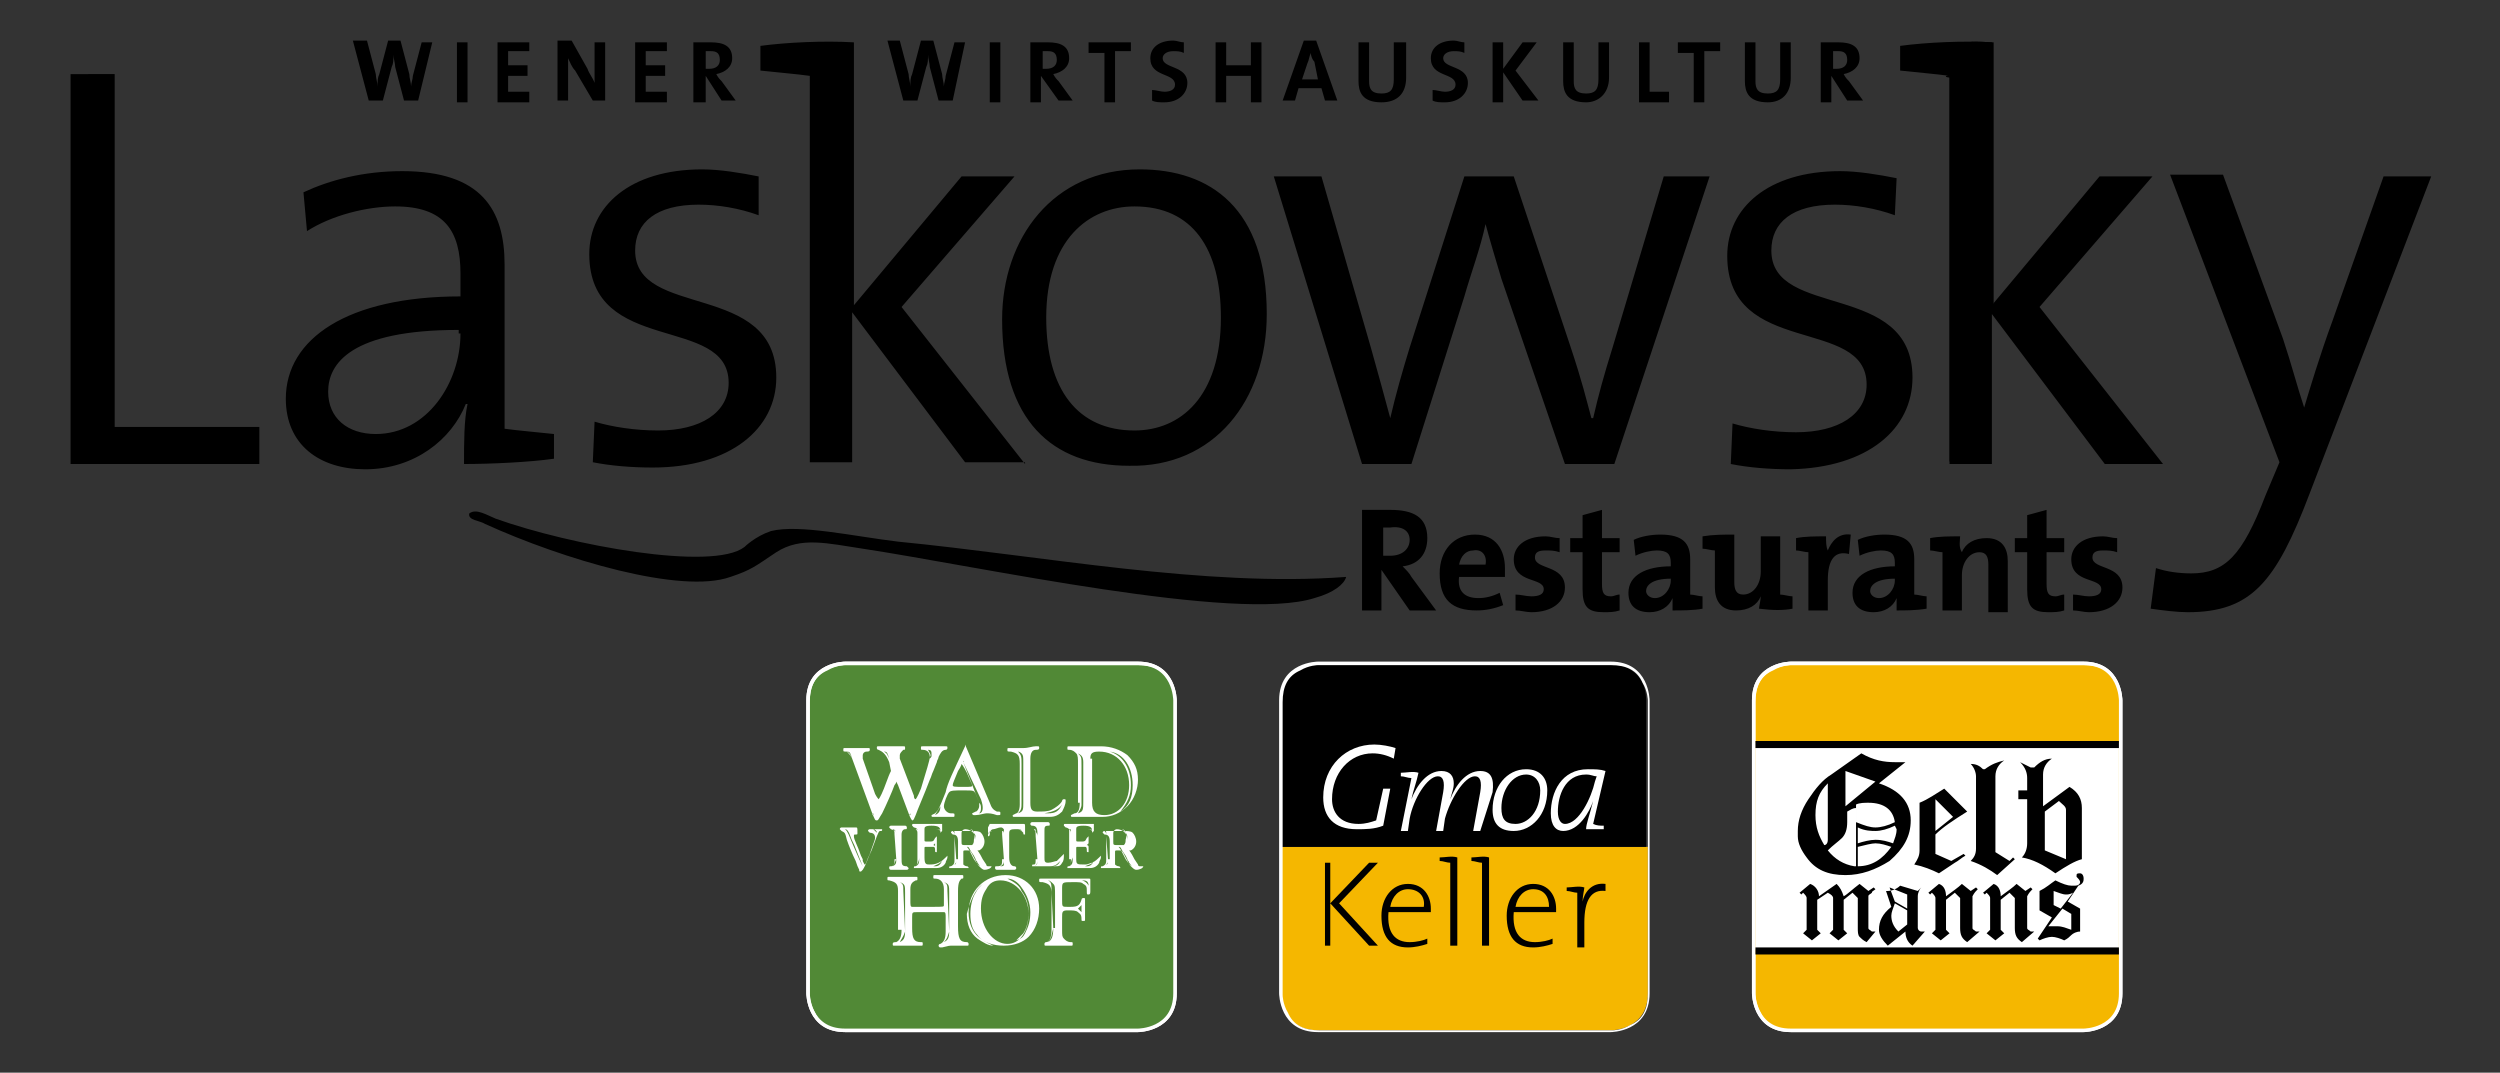
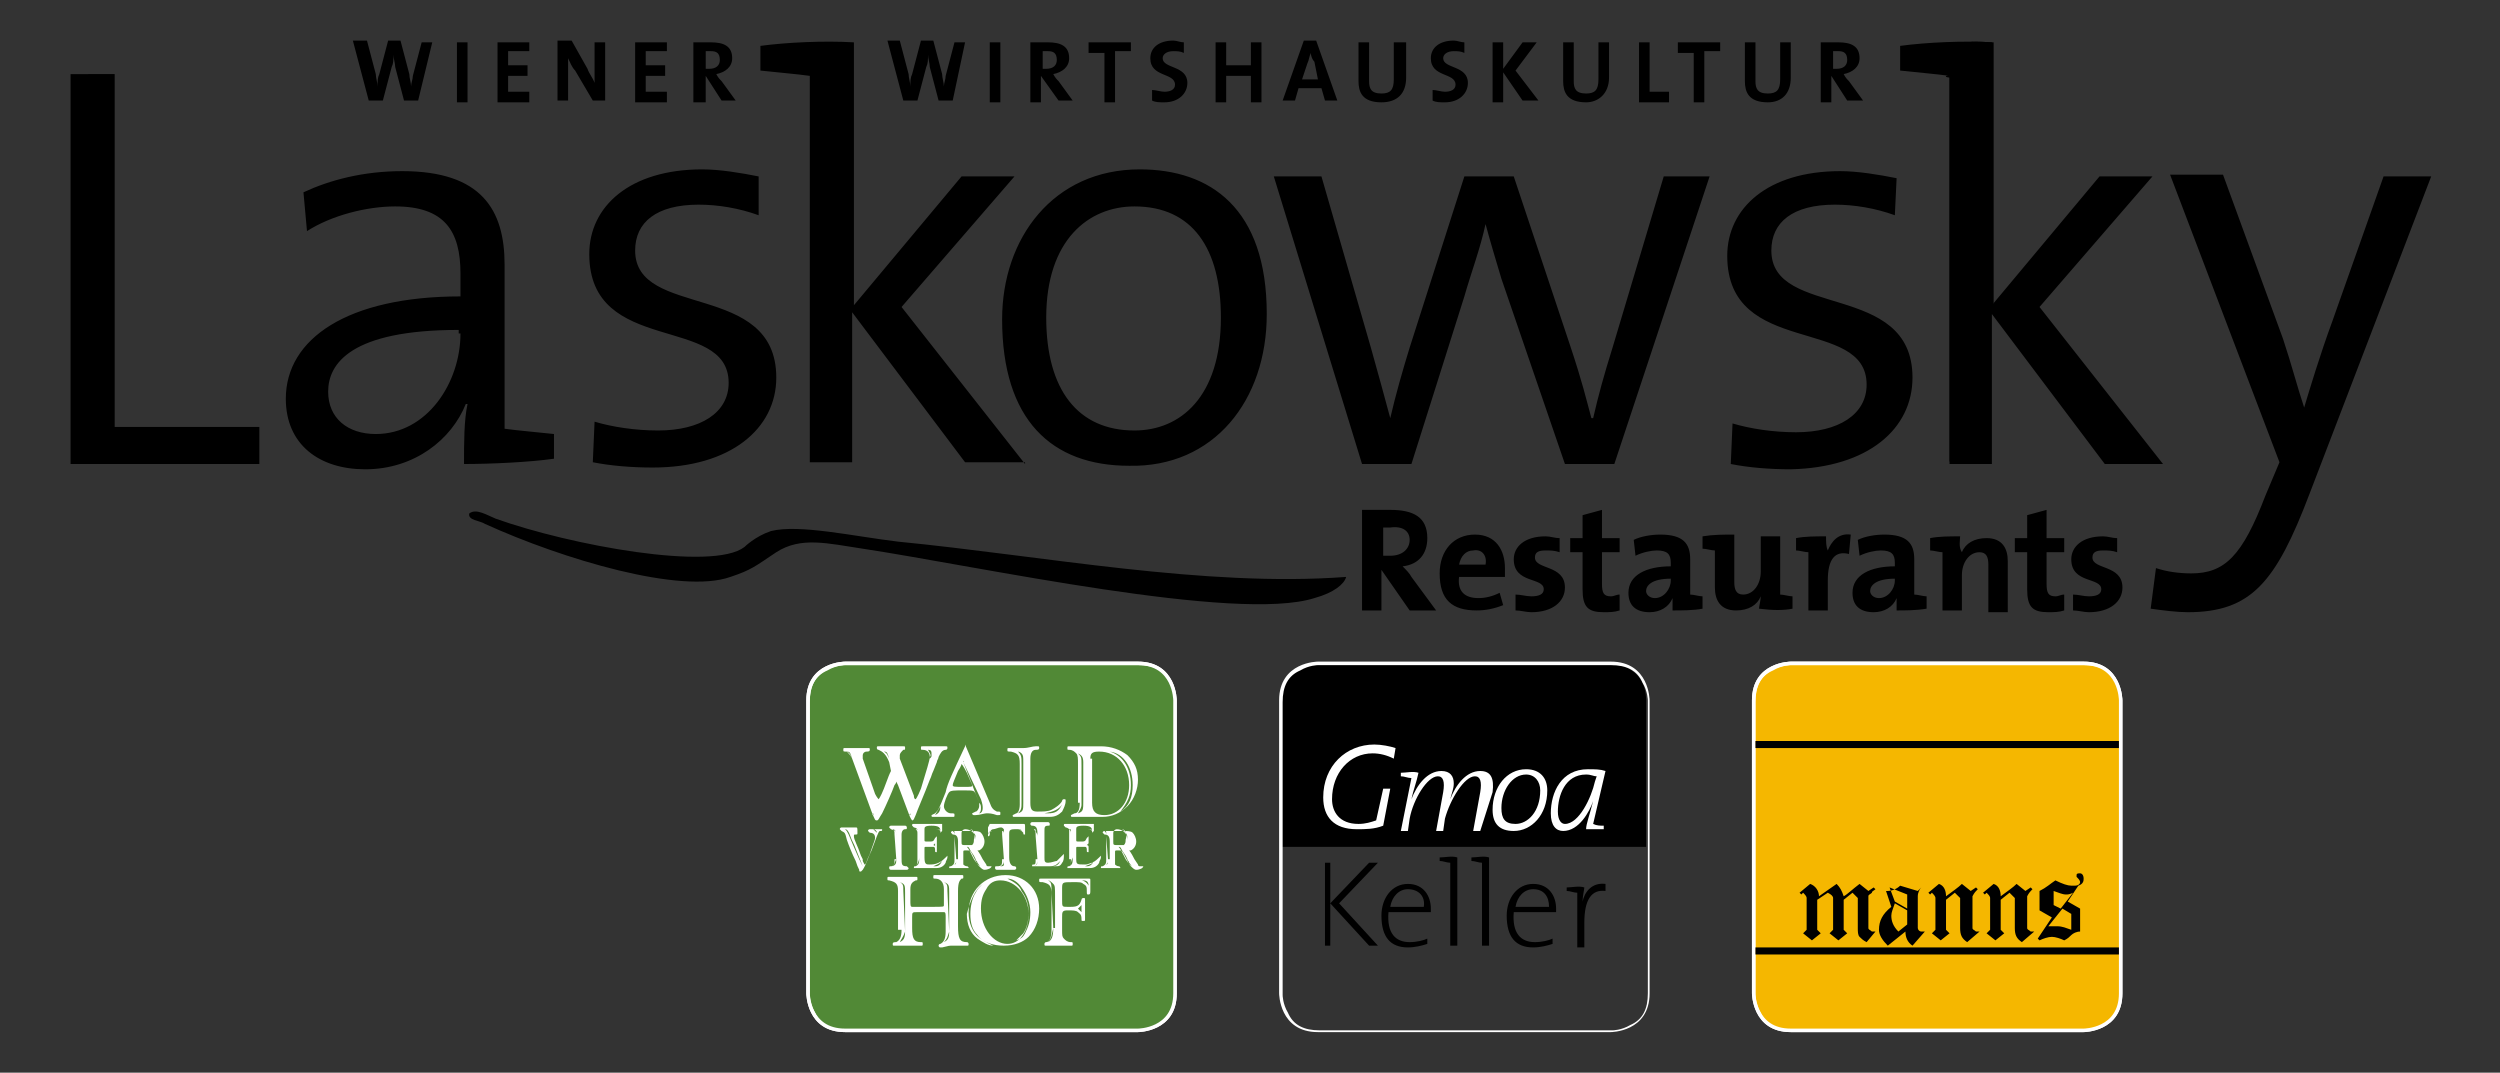
<svg xmlns="http://www.w3.org/2000/svg" version="1.0" id="Ebene_1" x="0px" y="0px" width="141.7px" height="60.8px" viewBox="0 0 141.7 60.8" enable-background="new 0 0 141.7 60.8" xml:space="preserve">
  <rect x="0" y="0" width="141.7" height="60.8" fill="#333333" stroke="none" />
  <g>
    <path fill="#F5B700" d="M101.5,37.6c0,0-2.1,0-2.1,2.1v16.6c0,0,0,2.1,2.1,2.1h16.6c0,0,2.1,0,2.1-2.1V39.7c0,0,0-2.1-2.1-2.1   H101.5z" />
    <path fill="none" stroke="#FFFFFF" stroke-width="0.199" d="M101.5,37.6c0,0-2.1,0-2.1,2.1v16.6c0,0,0,2.1,2.1,2.1h16.6   c0,0,2.1,0,2.1-2.1V39.7c0,0,0-2.1-2.1-2.1H101.5z" />
    <path fill="#FFFFFF" d="M101.5,37.7c0,0-0.5,0-1,0.3c-0.7,0.3-1,0.9-1,1.8v16.6c0,0,0,0.5,0.3,1c0.3,0.7,0.9,1,1.8,1h16.6   c0,0,0.5,0,1-0.3c0.7-0.3,1-0.9,1-1.8V39.7c0,0,0-0.5-0.3-1c-0.3-0.7-0.9-1-1.8-1H101.5L101.5,37.7z M118.1,58.5h-16.6   c-2.2,0-2.2-2.2-2.2-2.2V39.7c0-2.2,2.2-2.2,2.2-2.2h16.6c2.2,0,2.2,2.2,2.2,2.2v16.6C120.3,58.5,118.1,58.5,118.1,58.5" />
  </g>
-   <rect x="99.5" y="42.1" fill="#FFFFFF" width="20.6" height="11.7" />
  <rect x="99.5" y="42" width="20.6" height="0.4" />
  <rect x="99.5" y="53.7" width="20.6" height="0.4" />
  <g>
-     <path d="M117.1,48.7l-1.2-0.5V46l0.8-0.6c0.2,0.2,0.4,0.3,0.4,0.5V48.7z M118,48.7v-2.9c0-0.5-0.2-0.9-0.7-1.2l-1.5,1.1v-1.8   c0-0.4,0.2-0.7,0.5-0.9c-0.4,0-0.7,0.2-1,0.5l-0.2,0c-0.2-0.1-0.4-0.2-0.6-0.3l0,0c0.3,0.3,0.4,0.6,0.4,0.9l0,0.7h-0.5v0.5h0.5v2.5   c0,0.3-0.1,0.6-0.3,0.8c0.6,0.1,1.2,0.4,1.9,0.9C117.1,49.1,117.6,48.8,118,48.7 M114.2,48.7l-0.1-0.1l-0.2,0.2l-0.8-0.5v-4.3   c0-0.4,0.2-0.7,0.5-0.9c-0.4,0.1-0.7,0.2-1.1,0.5l-0.1,0c-0.2-0.2-0.4-0.3-0.7-0.3c0.2,0.2,0.3,0.5,0.3,0.7v4.1   c0,0.3-0.1,0.5-0.3,0.7c0.6,0.2,1.1,0.5,1.5,0.8L114.2,48.7z M110.7,46.3l-1,0.8v-1.8L110.7,46.3z M111.5,46l-1.3-1.3   c-0.5,0.3-0.9,0.6-1.4,0.8v2.7c0,0.3-0.1,0.5-0.3,0.8c0.5,0.1,1,0.3,1.4,0.5l0.9-0.6c0.2-0.1,0.4-0.3,0.6-0.4l-0.1-0.1l-0.7,0.4   l-0.9-0.4v-1.1C110.1,46.9,110.7,46.5,111.5,46 M105.1,49.1c-0.6-0.1-1.1-0.4-1.5-0.9c0.3-0.3,0.6-0.5,0.8-0.7   c0.2-0.2,0.3-0.5,0.3-0.9v-0.6c0.2-0.1,0.3-0.2,0.5-0.2V49.1z M103.6,47.6c0,0.2-0.1,0.3-0.2,0.3c-0.3-0.5-0.5-1-0.5-1.7   c0-0.8,0.2-1.3,0.7-1.8L103.6,47.6z M107.2,48c-0.5,0.7-1.1,1.1-1.9,1.1V48c0.4-0.1,0.8-0.2,1-0.2C106.6,47.8,106.9,47.9,107.2,48    M107.5,47c0,0.3-0.1,0.5-0.2,0.8c-0.3-0.1-0.6-0.2-1-0.2c-0.3,0-0.7,0.1-1,0.2v-0.9c0.4,0.2,0.8,0.2,1,0.2c0.3,0,0.7-0.1,1.1-0.3   L107.5,47z M107.4,46.6c-0.4,0.2-0.8,0.3-1.1,0.3c-0.3,0-0.6-0.1-1.1-0.3v-1c0.2-0.1,0.5-0.1,0.7-0.1   C106.8,45.5,107.3,45.9,107.4,46.6 M106.3,44.3l-1.7,1.4v-2L106.3,44.3z M108.3,46.5L108.3,46.5c0-1-0.6-1.7-1.8-2.1l1.5-1.2l0,0   l-0.6,0c-0.6,0-1.2-0.1-1.9-0.5l-1.7,1.2c-0.5,0.3-0.9,0.8-1.3,1.4c-0.4,0.6-0.6,1.2-0.6,1.8l0,0.3c0,0.4,0.2,0.8,0.5,1.2   c0.5,0.7,1.2,1,2.2,1c0.9,0,1.7-0.3,2.5-0.8C107.9,48.1,108.3,47.4,108.3,46.5" />
    <path d="M117.4,51.8l0,0.9c-0.3-0.1-0.5-0.2-0.8-0.2c-0.2,0-0.3,0-0.5,0l0.8-1L117.4,51.8z M117.5,50.6l-0.7,0.9l-0.4-0.2l0-0.8   c0.3,0.1,0.5,0.2,0.7,0.2C117.2,50.7,117.3,50.7,117.5,50.6 M118.1,49.8c0-0.2-0.1-0.3-0.2-0.3c-0.1,0-0.2,0-0.2,0.1l0,0.1   c0.1,0.1,0.2,0.2,0.2,0.3c0,0.1-0.1,0.2-0.3,0.2l-0.2,0c-0.2,0-0.5-0.1-0.9-0.3c-0.3,0.2-0.5,0.4-0.9,0.6v1.1l0.7,0.4l-0.8,1.2   l0.1,0.1c0.2-0.1,0.5-0.2,0.7-0.2c0.2,0,0.5,0.1,0.7,0.2c0.2-0.1,0.3-0.2,0.4-0.3c0.1-0.1,0.3-0.2,0.5-0.2v-1.3l-0.7-0.4l0.6-0.9   C118.1,50.1,118.1,49.9,118.1,49.8 M115.3,52.8L115.3,52.8l-0.2,0c-0.1-0.1-0.2-0.1-0.2-0.2v-1.8c0.1-0.2,0.2-0.3,0.3-0.4l-0.1-0.1   l-0.3,0.2l-0.5-0.4c-0.2,0.2-0.5,0.4-0.9,0.7c0-0.3-0.1-0.6-0.4-0.7l-0.6,0.5l0.1,0.1l0.1-0.1c0.1,0.1,0.2,0.2,0.2,0.3v1.8   l-0.2,0.2l0.5,0.4l0.5-0.4l-0.2-0.2v-1.7l0.5-0.4l0.3,0.3v1.7c0,0.4,0.1,0.6,0.4,0.8L115.3,52.8z M112.2,52.8L112.2,52.8l-0.2,0   c-0.1-0.1-0.2-0.1-0.2-0.2v-1.8c0.1-0.2,0.2-0.3,0.3-0.4l-0.1-0.1l-0.3,0.2l-0.5-0.4c-0.2,0.2-0.5,0.4-0.9,0.7   c0-0.3-0.1-0.6-0.4-0.7l-0.6,0.5l0.1,0.1l0.1-0.1c0.1,0.1,0.2,0.2,0.2,0.3v1.8l-0.2,0.2l0.5,0.4l0.5-0.4l-0.2-0.2v-1.7l0.5-0.4   l0.3,0.3v1.7c0,0.4,0.1,0.6,0.4,0.8L112.2,52.8z M108.1,52.4l-0.5,0.4c-0.3-0.3-0.4-0.6-0.4-0.9c0-0.2,0.1-0.4,0.2-0.7l0.7,0.4   V52.4z M108.1,51.5l-0.7-0.4l-0.3-0.8l1,0.4V51.5z M109.1,52.8L109.1,52.8h-0.2c-0.1,0-0.2-0.1-0.2-0.2v-1.8c0-0.2,0.1-0.4,0.2-0.5   l0,0l-0.2,0.2l-1-0.3c-0.2,0.2-0.5,0.3-0.7,0.3l-0.1,0l0.3,0.9c-0.5,0.4-0.7,0.8-0.7,1.3c0,0.3,0.2,0.6,0.5,0.9h0l1-0.8   c0,0.3,0.1,0.6,0.4,0.8L109.1,52.8z M106.3,52.8L106.3,52.8l-0.2,0c-0.1-0.1-0.2-0.1-0.2-0.2v-1.8c0-0.1,0.1-0.1,0.2-0.2   c0-0.1,0.1-0.1,0.2-0.2l-0.1-0.1l-0.3,0.2l-0.5-0.4c-0.4,0.3-0.7,0.6-0.9,0.7c-0.1-0.3-0.2-0.5-0.4-0.7l-1,0.7   c0-0.3-0.2-0.6-0.5-0.7l-0.6,0.5l0.1,0.1l0.1-0.1c0.1,0.1,0.2,0.2,0.2,0.3v1.8l-0.2,0.2l0.5,0.4l0.5-0.4l-0.2-0.2v-1.7l0.6-0.4   c0.2,0.1,0.3,0.2,0.3,0.3v1.8l-0.2,0.2l0.5,0.4l0.5-0.4l-0.2-0.2v-1.7l0.5-0.4l0.3,0.3v1.7c0,0.2,0,0.4,0.1,0.5   c0.1,0.1,0.2,0.2,0.4,0.3L106.3,52.8z" />
    <path fill="#518936" d="M47.9,37.6c0,0-2.1,0-2.1,2.1v16.6c0,0,0,2.1,2.1,2.1h16.6c0,0,2.1,0,2.1-2.1V39.7c0,0,0-2.1-2.1-2.1H47.9z   " />
    <path fill="none" stroke="#FFFFFF" stroke-width="0.199" d="M47.9,37.6c0,0-2.1,0-2.1,2.1v16.6c0,0,0,2.1,2.1,2.1h16.6   c0,0,2.1,0,2.1-2.1V39.7c0,0,0-2.1-2.1-2.1H47.9z" />
    <path fill="#FFFFFF" d="M47.9,37.7c0,0-0.5,0-1,0.3c-0.7,0.3-1,0.9-1,1.8v16.6c0,0,0,0.5,0.3,1c0.3,0.7,0.9,1,1.8,1h16.6   c0,0,0.5,0,1-0.3c0.7-0.3,1-0.9,1-1.8V39.7c0,0,0-0.5-0.3-1c-0.3-0.7-0.9-1-1.8-1H47.9L47.9,37.7z M64.5,58.5H47.9   c-2.2,0-2.2-2.2-2.2-2.2V39.7c0-2.2,2.2-2.2,2.2-2.2h16.6c2.2,0,2.2,2.2,2.2,2.2v16.6C66.7,58.5,64.5,58.5,64.5,58.5" />
    <path fill="#FFFFFF" d="M63.8,48.5l0.1,0.2c0,0.1,0.1,0.1,0.1,0.2c0.1,0.1,0.1,0.2,0.2,0.2c-0.1,0-0.2-0.1-0.4-0.4   c-0.3-0.6-0.3-0.6-0.4-0.7c0.1,0,0.1,0,0.2,0.2L63.8,48.5z M63.6,47c0.1,0,0.2,0.1,0.2,0.2c0.1,0.1,0.1,0.2,0.1,0.4   c0,0.2-0.1,0.3-0.2,0.3c0.1-0.1,0.1-0.2,0.1-0.3C63.9,47.3,63.8,47.1,63.6,47 M62.8,48.7c0,0.2,0,0.3-0.1,0.3   C62.8,48.9,62.8,48.9,62.8,48.7l-0.1-1.3c0-0.2,0-0.2-0.1-0.3c0.1,0,0.1,0,0.1,0.1c0,0.1,0,0.1,0,0.2V48.7z M63.1,47.2   c0-0.1,0.1-0.2,0.2-0.2c0.3,0,0.6,0.2,0.6,0.6c0,0.2-0.1,0.3-0.2,0.3c-0.1,0-0.1,0-0.2,0h-0.1c-0.3,0-0.3,0-0.3-0.2V47.2z    M62.7,48.7c0,0.2,0,0.3-0.2,0.4c-0.1,0-0.1,0-0.1,0.1c0,0,0,0,0.1,0c0,0,0,0,0.1,0c0.1,0,0.3,0,0.4,0c0.1,0,0.2,0,0.3,0l0.1,0   c0,0,0.1,0,0.1,0c0,0,0-0.1-0.1-0.1c-0.1,0-0.2-0.1-0.2-0.1c0-0.1,0-0.1,0-0.3v-0.4c0-0.1,0-0.1,0.2-0.1c0.2,0,0.2,0,0.4,0.4   c0.2,0.4,0.2,0.4,0.3,0.5c0.1,0.1,0.2,0.2,0.3,0.2c0.2,0,0.4-0.1,0.4-0.2c0,0,0,0,0,0l-0.2,0c0,0-0.1,0-0.1-0.1c0,0,0,0-0.2-0.3   c-0.2-0.4-0.3-0.5-0.3-0.5c0,0,0,0,0.1,0c0.2-0.1,0.3-0.3,0.3-0.5c0-0.2-0.1-0.4-0.2-0.5c-0.1-0.1-0.3-0.1-0.6-0.1   c-0.1,0-0.2,0-0.2,0c-0.3,0-0.3,0-0.4,0c-0.1,0-0.1,0-0.2,0c-0.2,0-0.2,0-0.2,0c0,0-0.1,0-0.1,0.1c0,0,0,0,0.1,0.1   c0.2,0,0.3,0.1,0.3,0.4V48.7z M62,48.8c-0.1,0.2-0.2,0.3-0.4,0.3c0,0-0.1,0-0.1,0C61.7,49,61.9,49,62,48.8 M61.9,47.1   C61.8,47,61.8,47,61.6,47c0,0,0.1,0,0.1,0C61.8,47,61.9,47,61.9,47.1L61.9,47.1z M61.7,48c0-0.1-0.1-0.1-0.1-0.1   c0,0,0.1-0.1,0.1-0.1V48z M60.8,48.6c0,0.3,0,0.4-0.2,0.5C60.7,49,60.7,48.8,60.8,48.6l-0.1-1.3c0-0.2,0-0.2-0.1-0.3   c0.1,0,0.1,0,0.1,0.1c0,0.1,0,0.1,0,0.3V48.6z M60.7,48.7c0,0.2,0,0.3-0.1,0.4c-0.1,0-0.1,0-0.1,0.1c0,0,0,0,0.1,0l0.1,0   c0,0,0.1,0,0.4,0c0.2,0,0.3,0,0.5,0c0.1,0,0.2,0,0.2,0c0.2,0,0.4-0.1,0.5-0.3c0-0.1,0.1-0.2,0.1-0.3c0,0,0-0.1,0-0.1   c0,0,0,0-0.1,0.1c-0.1,0.1-0.2,0.2-0.4,0.3c-0.1,0-0.2,0.1-0.4,0.1C61,49,61,49,61,48.6v-0.5c0-0.1,0-0.1,0.1-0.1   c0.2,0,0.3,0,0.4,0c0.1,0,0.1,0.1,0.1,0.2c0,0.1,0,0.1,0.1,0.1c0,0,0,0,0-0.1c0,0,0,0,0,0c0-0.2,0-0.3,0-0.4c0,0,0-0.1,0-0.2l0-0.1   c0,0,0-0.1,0-0.1c0,0,0,0-0.1,0.1c-0.1,0.2-0.1,0.2-0.4,0.2c-0.2,0-0.2,0-0.2-0.1v-0.6c0-0.1,0-0.2,0.4-0.2c0.4,0,0.5,0.1,0.5,0.3   c0,0,0,0.1,0,0.1c0,0,0.1-0.1,0.1-0.1c0,0,0-0.2,0-0.3c0-0.1,0-0.1,0-0.1c0,0,0,0,0,0c-0.2,0-0.3,0-0.7,0c-0.3,0-0.4,0-0.6,0   c-0.2,0-0.2,0-0.3,0c-0.1,0-0.1,0-0.1,0.1c0,0,0,0,0.1,0.1c0.1,0,0.2,0.1,0.2,0.1c0,0.1,0,0.1,0,0.3V48.7z M59.5,49.1   c0.3,0,0.4-0.1,0.6-0.3c-0.1,0.2-0.2,0.3-0.5,0.3C59.6,49.1,59.6,49.1,59.5,49.1 M58.8,48.7c0,0.3,0,0.3-0.2,0.4   C58.8,49,58.8,48.9,58.8,48.7l-0.1-1.3c0-0.2,0-0.3-0.1-0.4c0.1,0,0.1,0,0.1,0.1c0,0.1,0.1,0.1,0.1,0.3V48.7z M58.7,48.7   c0,0.2,0,0.3-0.1,0.3c-0.1,0-0.1,0-0.1,0.1c0,0,0,0,0.1,0c0,0,0,0,0,0c0.2,0,0.2,0,0.4,0c0.1,0,0.2,0,0.5,0c0.1,0,0.2,0,0.3,0   c0.2,0,0.3,0,0.4-0.2c0.1-0.1,0.1-0.3,0.1-0.4c0,0,0-0.1,0-0.1c0,0,0,0-0.1,0.1c-0.1,0.1-0.2,0.2-0.3,0.3c-0.1,0-0.3,0.1-0.5,0.1   c-0.2,0-0.2-0.1-0.2-0.3v-1.5c0-0.2,0-0.3,0.2-0.3c0.1,0,0.1,0,0.1-0.1c0,0,0-0.1-0.1-0.1c0,0,0,0,0,0c-0.1,0-0.2,0-0.4,0   c-0.2,0-0.3,0-0.4,0c0,0,0,0-0.1,0c0,0-0.1,0-0.1,0.1c0,0,0,0.1,0.1,0.1c0.2,0,0.3,0.1,0.3,0.4V48.7z M57.7,47   C57.8,47,57.8,47,57.7,47c0.2,0,0.2,0.1,0.3,0.2C57.9,47.1,57.8,47,57.7,47 M56.9,48.7c0,0.2,0,0.2,0,0.3c0,0.1-0.1,0.1-0.2,0.1   C56.9,49,56.9,48.9,56.9,48.7l-0.1-1.4c0-0.1,0-0.1,0-0.2c0.1,0,0.1,0.1,0.1,0.2V48.7z M56,47.3c0-0.1,0.1-0.2,0.2-0.2   c0,0,0,0,0.1,0C56.2,47.1,56.1,47.1,56,47.3L56,47.3z M56.8,48.7c0,0.3,0,0.4-0.3,0.4c-0.1,0-0.1,0-0.1,0.1c0,0,0,0.1,0.1,0.1   c0,0,0.1,0,0.1,0c0.1,0,0.3,0,0.4,0c0.1,0,0.4,0,0.4,0c0,0,0.1,0,0.1,0c0,0,0.1,0,0.1-0.1c0,0,0-0.1-0.1-0.1   c-0.2,0-0.3-0.2-0.3-0.5v-1.3c0-0.2,0-0.3,0.3-0.3c0.2,0,0.2,0,0.3,0c0.1,0,0.1,0.1,0.2,0.2c0,0.1,0,0.1,0.1,0.1c0,0,0,0,0-0.1   c0,0,0-0.1,0-0.2l0-0.1c0-0.2,0-0.2-0.1-0.2c0,0,0,0-0.1,0c-0.2,0-0.6,0-0.8,0c-0.3,0-0.9,0-1,0c0,0,0,0,0,0c0,0,0,0-0.1,0.2   c0,0.1,0,0.2,0,0.2c0,0.1,0,0.1,0,0.2c0,0,0,0.1,0,0.1c0,0,0.1,0,0.1-0.1c0-0.2,0.1-0.3,0.2-0.3c0.1,0,0.3-0.1,0.4-0.1   c0.1,0,0.1,0,0.2,0.1c0,0,0,0,0,0.2V48.7z M55.2,48.5l0.1,0.2c0,0.1,0.1,0.1,0.1,0.2c0.1,0.1,0.1,0.2,0.2,0.2   c-0.1,0-0.2-0.1-0.4-0.4c-0.3-0.6-0.3-0.6-0.4-0.7c0.1,0,0.1,0,0.2,0.2L55.2,48.5z M55,47c0.1,0,0.2,0.1,0.2,0.2   c0.1,0.1,0.1,0.2,0.1,0.4c0,0.2-0.1,0.3-0.2,0.3c0.1-0.1,0.1-0.2,0.1-0.3C55.3,47.3,55.2,47.1,55,47 M54.2,48.7   c0,0.2,0,0.3-0.1,0.3C54.2,48.9,54.2,48.9,54.2,48.7l-0.1-1.3c0-0.2,0-0.2-0.1-0.3c0.1,0,0.1,0,0.1,0.1c0,0.1,0,0.1,0,0.2V48.7z    M54.5,47.2c0-0.1,0.1-0.2,0.2-0.2c0.3,0,0.6,0.2,0.6,0.6c0,0.2-0.1,0.3-0.2,0.3c-0.1,0-0.1,0-0.2,0h-0.1c-0.3,0-0.3,0-0.3-0.2   V47.2z M54.1,48.7c0,0.2,0,0.3-0.2,0.4c-0.1,0-0.1,0-0.1,0.1c0,0,0,0,0.1,0c0,0,0,0,0.1,0c0.1,0,0.3,0,0.4,0c0.1,0,0.2,0,0.3,0   l0.1,0c0,0,0.1,0,0.1,0c0,0,0-0.1-0.1-0.1c-0.1,0-0.2-0.1-0.2-0.1c0-0.1,0-0.1,0-0.3v-0.4c0-0.1,0-0.1,0.2-0.1c0.2,0,0.2,0,0.4,0.4   c0.2,0.4,0.2,0.4,0.3,0.5c0.1,0.1,0.2,0.2,0.3,0.2c0.2,0,0.4-0.1,0.4-0.2c0,0,0,0,0,0l-0.2,0c0,0-0.1,0-0.1-0.1c0,0,0,0-0.2-0.3   c-0.2-0.4-0.3-0.5-0.3-0.5c0,0,0,0,0.1,0c0.2-0.1,0.3-0.3,0.3-0.5c0-0.2-0.1-0.4-0.2-0.5c-0.1-0.1-0.3-0.1-0.6-0.1   c-0.1,0-0.2,0-0.2,0c-0.3,0-0.3,0-0.4,0c-0.1,0-0.1,0-0.2,0c-0.2,0-0.2,0-0.2,0c0,0-0.1,0-0.1,0.1c0,0,0,0,0.1,0.1   c0.2,0,0.3,0.1,0.3,0.4V48.7z M53.4,48.8c-0.1,0.2-0.2,0.3-0.4,0.3c0,0-0.1,0-0.1,0C53.1,49,53.2,49,53.4,48.8 M53.3,47.1   C53.2,47,53.2,47,53,47c0,0,0.1,0,0.1,0C53.2,47,53.3,47,53.3,47.1L53.3,47.1z M53,48c0-0.1-0.1-0.1-0.1-0.1c0,0,0.1-0.1,0.1-0.1   V48z M52.1,48.6c0,0.3,0,0.4-0.2,0.5C52,49,52.1,48.8,52.1,48.6l-0.1-1.3c0-0.2,0-0.2-0.1-0.3c0.1,0,0.1,0,0.1,0.1   c0,0.1,0,0.1,0,0.3V48.6z M52,48.7c0,0.2,0,0.3-0.1,0.4c-0.1,0-0.1,0-0.1,0.1c0,0,0,0,0.1,0l0.1,0c0,0,0.1,0,0.4,0   c0.2,0,0.3,0,0.5,0c0.1,0,0.2,0,0.2,0c0.2,0,0.4-0.1,0.5-0.3c0-0.1,0.1-0.2,0.1-0.3c0,0,0-0.1,0-0.1c0,0,0,0-0.1,0.1   c-0.1,0.1-0.2,0.2-0.4,0.3C53,49,52.8,49,52.7,49c-0.2,0-0.3,0-0.3-0.4v-0.5c0-0.1,0-0.1,0.1-0.1c0.2,0,0.3,0,0.4,0   c0.1,0,0.1,0.1,0.1,0.2c0,0.1,0,0.1,0.1,0.1c0,0,0,0,0-0.1c0,0,0,0,0,0c0-0.2,0-0.3,0-0.4c0,0,0-0.1,0-0.2l0-0.1c0,0,0-0.1,0-0.1   c0,0,0,0-0.1,0.1c-0.1,0.2-0.1,0.2-0.4,0.2c-0.2,0-0.2,0-0.2-0.1v-0.6c0-0.1,0-0.2,0.4-0.2c0.4,0,0.5,0.1,0.5,0.3c0,0,0,0.1,0,0.1   c0,0,0.1-0.1,0.1-0.1c0,0,0-0.2,0-0.3c0-0.1,0-0.1,0-0.1c0,0,0,0,0,0c-0.2,0-0.3,0-0.7,0c-0.3,0-0.4,0-0.6,0c-0.2,0-0.2,0-0.3,0   c-0.1,0-0.1,0-0.1,0.1c0,0,0,0,0.1,0.1c0.1,0,0.2,0.1,0.2,0.1c0,0.1,0,0.1,0,0.3V48.7z M50.8,48.7c0,0.2,0,0.3-0.2,0.4   C50.7,49,50.7,48.9,50.8,48.7l-0.1-1.4c0-0.2,0-0.2-0.1-0.3c0.1,0,0.2,0.1,0.2,0.3V48.7z M50.7,48.7c0,0.2,0,0.4-0.2,0.4   c-0.1,0-0.1,0-0.1,0.1c0,0,0,0.1,0.1,0.1c0,0,0,0,0,0c0.2,0,0.2,0,0.4,0c0.1,0,0.2,0,0.4,0c0,0,0.1,0,0.1,0c0,0,0.1,0,0.1-0.1   c0,0,0,0-0.1-0.1c-0.3,0-0.3-0.1-0.3-0.5v-1.3c0-0.2,0.1-0.3,0.2-0.3c0.1,0,0.1,0,0.1-0.1c0,0,0-0.1-0.1-0.1c0,0,0,0,0,0   c-0.2,0-0.2,0-0.4,0c-0.2,0-0.2,0-0.4,0c0,0,0,0,0,0c0,0-0.1,0-0.1,0.1c0,0,0,0,0.1,0.1c0.3,0.1,0.3,0.1,0.3,0.4V48.7z M49.5,47   c0.1,0,0.2,0.1,0.2,0.2c0,0,0,0.1,0,0.1c0,0,0,0,0-0.1C49.6,47.1,49.6,47.1,49.5,47 M47.9,47c0.1,0,0.2,0.1,0.3,0.4   c0.1,0.3,0.2,0.4,0.3,0.7c0.4,1,0.4,1,0.4,1s0,0,0,0c0,0,0,0-0.2-0.4c-0.3-0.7-0.4-0.9-0.6-1.4C48,47.1,48,47.1,47.9,47 M48.5,46.9   c-0.1,0-0.2,0-0.3,0c-0.1,0-0.2,0-0.3,0c-0.2,0-0.2,0-0.2,0c0,0-0.1,0-0.1,0.1c0,0,0,0,0.1,0.1c0.2,0.1,0.2,0.1,0.3,0.5   c0.1,0.3,0.3,0.8,0.5,1.2c0.1,0.3,0.1,0.3,0.2,0.5c0,0.1,0,0.1,0.1,0.1c0,0,0,0,0.1-0.1c0.2-0.3,0.3-0.7,0.5-1.1l0.3-0.8   c0.1-0.2,0.1-0.3,0.2-0.3c0.1,0,0.1,0,0.1-0.1c0,0,0,0-0.1,0c0,0,0,0,0,0c-0.2,0-0.2,0-0.2,0c-0.1,0-0.1,0-0.2,0   c-0.2,0-0.2,0-0.2,0c0,0-0.1,0-0.1,0.1c0,0,0,0,0.1,0.1c0.2,0,0.3,0.1,0.3,0.3c0,0.1-0.1,0.3-0.3,0.9c-0.2,0.4-0.2,0.6-0.3,0.6   c0,0,0,0-0.1-0.2l0-0.1l-0.1-0.2c-0.2-0.6-0.4-0.9-0.4-1.1c0-0.1,0-0.1,0.1-0.1c0.1,0,0.1,0,0.1-0.1C48.6,46.9,48.6,46.9,48.5,46.9   L48.5,46.9z" />
    <path fill="#FFFFFF" d="M61.3,49.9c0.1,0,0.1,0,0.1,0c0.2,0,0.3,0.1,0.3,0.3C61.6,50,61.4,49.9,61.3,49.9 M61.3,51.7   c-0.1-0.1-0.1-0.1-0.2-0.2c0.1-0.1,0.1-0.1,0.2-0.2V51.7z M59.7,52.6c0,0.5-0.1,0.7-0.3,0.8C59.6,53.2,59.6,53,59.7,52.6l-0.1-2   c0-0.5,0-0.6-0.2-0.7c0.1,0,0.2,0.1,0.3,0.2c0.1,0.1,0.1,0.2,0.1,0.7V52.6z M59.6,52.7c0,0.4-0.1,0.7-0.3,0.7   c-0.1,0-0.1,0.1-0.1,0.1c0,0.1,0,0.1,0.1,0.1h0c0.5,0,0.5,0,0.7,0c0.1,0,0.3,0,0.3,0c0.4,0,0.4,0,0.4,0c0.1,0,0.1,0,0.1-0.1   c0-0.1,0-0.1-0.1-0.1c-0.2,0-0.3-0.1-0.4-0.2c-0.1-0.1-0.1-0.2-0.1-0.5V52c0-0.3,0-0.4,0.3-0.4c0.3,0,0.5,0,0.6,0.1   c0.1,0.1,0.2,0.1,0.2,0.4c0,0.1,0,0.1,0.1,0.1c0.1,0,0.1,0,0.1-0.1c0,0,0-0.1,0-0.1c0-0.2,0-0.5,0-0.6c0-0.1,0-0.2,0-0.3   c0,0,0-0.1,0-0.1c0-0.1,0-0.1-0.1-0.1c0,0-0.1,0-0.1,0.1c-0.1,0.3-0.2,0.4-0.6,0.4h-0.2c-0.3,0-0.3,0-0.3-0.4v-0.6   c0-0.4,0-0.4,0.6-0.4c0.4,0,0.5,0,0.6,0.1c0.2,0.1,0.2,0.2,0.2,0.4c0,0.2,0,0.2,0.1,0.2c0.1,0,0.1-0.1,0.1-0.2c0-0.1,0-0.1,0-0.2   l0-0.2l0-0.2c0-0.1,0-0.1-0.1-0.1c0,0,0,0-0.1,0c-0.3,0-0.7,0-1.5,0c-0.3,0-0.5,0-0.8,0c-0.3,0-0.3,0-0.3,0c-0.1,0-0.1,0-0.1,0.1   c0,0.1,0,0.1,0.2,0.1c0.4,0.1,0.5,0.2,0.5,0.7V52.7z M57.1,49.8c0.3,0,0.6,0.2,0.8,0.5c0.3,0.4,0.5,0.9,0.5,1.4   c0,0.5-0.1,0.8-0.3,1.2c-0.1,0.2-0.2,0.3-0.5,0.4c0.2-0.2,0.3-0.3,0.4-0.4c0.2-0.3,0.3-0.7,0.3-1.2c0-0.4-0.1-0.8-0.4-1.2   C57.8,50.2,57.5,50,57.1,49.8 M55.7,50.1c-0.2,0.2-0.3,0.3-0.4,0.5c-0.2,0.3-0.3,0.8-0.3,1.2c0,0.5,0.1,0.9,0.4,1.2   c0.2,0.3,0.5,0.4,0.9,0.6c-0.3,0-0.6-0.2-0.9-0.4c-0.4-0.3-0.6-0.8-0.6-1.4C55,51,55.3,50.4,55.7,50.1 M56.7,49.9   c0.9,0,1.6,0.9,1.6,1.9c0,1-0.5,1.7-1.2,1.7c-0.8,0-1.5-0.9-1.5-2c0-0.5,0.1-0.8,0.3-1.1C56.1,50,56.4,49.9,56.7,49.9 M57,49.6   c-1.2,0-2.1,0.9-2.1,2.1c0,1.2,0.8,1.9,2,1.9c0.6,0,1.1-0.2,1.4-0.5c0.4-0.4,0.6-1,0.6-1.6C58.9,50.4,58.1,49.6,57,49.6 M53.8,52.8   c0,0.4-0.1,0.5-0.3,0.6C53.7,53.2,53.7,53.1,53.8,52.8l-0.1-2.3c0-0.3,0-0.4-0.2-0.5c0.3,0.1,0.3,0.2,0.3,0.6V52.8z M51.3,52.8   c0,0.4-0.1,0.5-0.3,0.6C51.1,53.2,51.2,53.1,51.3,52.8l-0.1-2.3c0-0.3,0-0.4-0.2-0.5c0.3,0.1,0.3,0.2,0.3,0.6V52.8z M51.1,52.7   c0,0.4-0.1,0.6-0.3,0.7c-0.1,0-0.2,0-0.2,0.1c0,0.1,0,0.1,0.1,0.1c0,0,0.1,0,0.1,0c0.3,0,0.3,0,0.6,0c0.2,0,0.4,0,0.6,0   c0.1,0,0.1,0,0.2,0c0.1,0,0.1,0,0.1-0.1c0-0.1,0-0.1-0.1-0.1c-0.4,0-0.5-0.2-0.5-0.8V52c0-0.3,0-0.3,0.3-0.3c1.3,0,1.5,0,1.5,0   c0.1,0,0.1,0.1,0.1,0.3v0.8c0,0.4-0.1,0.6-0.3,0.7c-0.1,0-0.1,0.1-0.1,0.1c0,0,0,0.1,0.1,0.1c0,0,0.1,0,0.1,0   c0.4-0.1,0.4-0.1,0.6-0.1c0.1,0,0.2,0,0.3,0c0.4,0,0.4,0,0.5,0c0.1,0,0.1,0,0.1-0.1c0,0,0-0.1-0.1-0.1c-0.4,0-0.5-0.2-0.5-0.9v-2   c0-0.5,0.1-0.6,0.2-0.7c0.1,0,0.1,0,0.1-0.1c0-0.1,0-0.1-0.1-0.1c0,0-0.1,0-0.2,0c-0.3,0-0.3,0-0.5,0c-0.1,0-0.3,0-0.6,0   c-0.2,0-0.2,0-0.2,0c-0.1,0-0.1,0-0.1,0.1c0,0.1,0,0.1,0.1,0.1c0.3,0,0.5,0.2,0.5,0.6V51c0,0.3,0,0.3,0,0.3c0,0.1,0,0.1-0.7,0.1   c-1,0-1,0-1.1,0c-0.1,0-0.1-0.1-0.1-0.4v-0.6c0-0.3,0.1-0.4,0.3-0.5c0.1,0,0.1,0,0.1-0.1c0-0.1,0-0.1-0.1-0.1c0,0,0,0-0.1,0   c-0.4,0-0.4,0-0.6,0c-0.3,0-0.4,0-0.7,0c0,0-0.1,0-0.1,0c-0.1,0-0.1,0-0.1,0.1c0,0.1,0,0.1,0.1,0.1c0.4,0.1,0.5,0.2,0.5,0.6V52.7z" />
    <path fill="#FFFFFF" d="M62.9,42.6c0.8,0.1,1.3,0.9,1.3,1.9c0,0.7-0.2,1.2-0.7,1.5c0.4-0.5,0.6-0.9,0.6-1.5   C64.1,43.5,63.6,42.8,62.9,42.6 M61.4,45.4c0,0.5,0,0.6-0.3,0.7c0.1-0.2,0.2-0.3,0.2-0.5v-2.2c0-0.5,0-0.5-0.2-0.7   c0.2,0.1,0.3,0.2,0.3,0.5V45.4z M61.8,43c0-0.3,0.1-0.4,0.5-0.4c1,0,1.7,0.8,1.7,1.9c0,1-0.6,1.7-1.4,1.7c-0.5,0-0.7-0.2-0.7-0.7   V43z M61.2,45.5c0,0.4-0.1,0.6-0.3,0.6c-0.2,0.1-0.2,0.1-0.2,0.1c0,0.1,0,0.1,0.1,0.1c0,0,0.1,0,0.1,0c0.1,0,0.4,0,0.6,0   c0.1,0,0.3,0,0.4,0c0.2,0,0.5,0,0.6,0c0.5,0,1-0.2,1.4-0.6c0.4-0.4,0.6-1,0.6-1.5c0-0.6-0.2-1-0.6-1.4c-0.4-0.3-0.9-0.5-1.5-0.5   c-0.1,0-0.3,0-0.5,0c-0.7,0-0.7,0-0.8,0c-0.1,0-0.3,0-0.4,0c0,0-0.1,0-0.1,0c-0.1,0-0.1,0-0.1,0.1c0,0.1,0,0.1,0.1,0.1   c0.2,0,0.3,0.1,0.4,0.2c0.1,0.1,0.1,0.3,0.1,0.6V45.5z M59.2,46.1c0.5-0.1,0.8-0.2,1-0.5c-0.2,0.4-0.4,0.5-0.8,0.5   C59.3,46.1,59.3,46.1,59.2,46.1 M58,45.5c0,0.4,0,0.5-0.3,0.6c0.2-0.2,0.2-0.3,0.2-0.6v-2.2c0-0.4,0-0.5-0.2-0.7   c0.1,0,0.2,0.1,0.2,0.1c0.1,0.1,0.1,0.2,0.1,0.5V45.5z M57.8,45.6c0,0.3-0.1,0.5-0.2,0.5c-0.2,0.1-0.2,0.1-0.2,0.1   c0,0.1,0,0.1,0.1,0.1c0,0,0,0,0.1,0c0.4,0,0.4,0,0.6,0c0.2,0,0.3,0,0.8,0c0.2,0,0.4,0,0.5,0c0.3,0,0.5-0.1,0.7-0.3   c0.1-0.2,0.2-0.4,0.2-0.6c0-0.1,0-0.1-0.1-0.1c0,0-0.1,0-0.1,0.1c-0.1,0.2-0.4,0.4-0.6,0.5c-0.2,0.1-0.5,0.1-0.8,0.1   c-0.3,0-0.4-0.1-0.4-0.5V43c0-0.3,0.1-0.5,0.3-0.5c0.1,0,0.2,0,0.2-0.1s0-0.1-0.1-0.1c0,0,0,0-0.1,0c-0.2,0-0.4,0.1-0.7,0.1   c-0.3,0-0.5,0-0.7,0c0,0-0.1,0-0.1,0c-0.1,0-0.1,0-0.1,0.1c0,0.1,0,0.1,0.2,0.1c0.4,0.1,0.5,0.2,0.5,0.7V45.6z M53.3,45.7   c0,0.3-0.1,0.4-0.3,0.5C53.1,46,53.2,45.9,53.3,45.7 M54.6,43.2C54.6,43.2,54.6,43.2,54.6,43.2C54.6,43.1,54.6,43.1,54.6,43.2   C54.6,43.1,54.7,43.1,54.6,43.2l1,2.1c0.1,0.3,0.1,0.4,0.1,0.5c0,0.2-0.1,0.3-0.2,0.3c0.1-0.1,0.1-0.2,0.1-0.3c0-0.1,0-0.2-0.1-0.3   L54.6,43.2z M54.5,43.3c0,0,0.1,0.1,0.3,0.5c0.3,0.7,0.3,0.7,0.3,0.7c0,0.1,0,0.1-0.5,0.1c-0.5,0-0.6,0-0.6-0.1   c0-0.1,0.1-0.3,0.3-0.8C54.5,43.4,54.5,43.3,54.5,43.3 M54.7,42.3c-0.7,1.5-1,2.1-1.1,2.6c-0.4,1-0.4,1-0.6,1.2   c-0.2,0.1-0.2,0.1-0.2,0.1c0,0.1,0,0.1,0.1,0.1c0,0,0.1,0,0.2,0c0.2,0,0.3,0,0.4,0c0.1,0,0.1,0,0.2,0c0.3,0,0.3,0,0.3,0   c0.1,0,0.1,0,0.1-0.1c0-0.1,0-0.1-0.2-0.1c-0.2,0-0.4-0.2-0.4-0.4c0-0.2,0.2-0.7,0.3-0.8c0.1-0.1,0.3-0.1,0.8-0.1   c0.6,0,0.6,0,0.7,0.2l0.2,0.5c0,0.1,0,0.1,0,0.2c0,0.1-0.1,0.3-0.2,0.3c-0.2,0.1-0.2,0.1-0.2,0.1c0,0,0,0.1,0.1,0.1   c0,0,0.1,0,0.1,0c0.2,0,0.5-0.1,0.6-0.1c0.2,0,0.3,0,0.6,0.1c0,0,0.1,0,0.1,0c0.1,0,0.1,0,0.1-0.1c0-0.1,0-0.1-0.2-0.1   c-0.2-0.1-0.3-0.2-0.4-0.5l-1.4-3.3H54.7z M51.6,46.1C51.6,46.1,51.6,46.1,51.6,46.1c0,0.1,0,0.1,0,0.1   C51.6,46.2,51.5,46.2,51.6,46.1l-1.2-3.1c-0.1-0.2-0.1-0.3-0.3-0.4c0.2,0,0.2,0.1,0.3,0.4L51.6,46.1z M52.6,42.5   c0.2,0,0.2,0.1,0.2,0.3c0,0.1,0,0.1-0.1,0.2c0,0,0-0.1,0-0.1C52.8,42.8,52.7,42.7,52.6,42.5 M49.5,46.1   C49.5,46.1,49.5,46.1,49.5,46.1c0,0.1,0,0.1,0,0.1C49.4,46.2,49.4,46.2,49.5,46.1l-1.2-3.1c-0.1-0.2-0.1-0.3-0.3-0.4   c0.2,0,0.2,0.1,0.3,0.4L49.5,46.1z M50.5,43.7c-0.1,0.2-0.1,0.2-0.4,1c-0.2,0.5-0.3,0.6-0.3,0.6c0,0-0.1-0.1-0.2-0.3L48.9,43   c0-0.1,0-0.1,0-0.2c0-0.1,0.1-0.2,0.2-0.2c0.1,0,0.2,0,0.2-0.1c0-0.1,0-0.1-0.1-0.1H49c-0.3,0-0.3,0-0.4,0c-0.1,0-0.3,0-0.4,0   c-0.3,0-0.3,0-0.3,0c-0.1,0-0.1,0-0.1,0.1c0,0.1,0,0.1,0.2,0.1c0.1,0.1,0.2,0.2,0.3,0.4l1.1,3c0.2,0.5,0.2,0.5,0.3,0.5   c0.1,0,0.1-0.1,0.3-0.4c0.2-0.4,0.6-1.3,0.7-1.6c0.1-0.1,0.1-0.2,0.1-0.2c0,0,0,0,0.1,0.2l0.6,1.6c0.1,0.3,0.2,0.4,0.2,0.4   c0.1,0,0.1-0.1,0.2-0.3c0.1-0.3,0.5-1.2,0.8-2c0.1-0.2,0.1-0.3,0.2-0.5l0.2-0.5c0-0.1,0.1-0.2,0.1-0.3c0.1-0.2,0.2-0.4,0.4-0.4   c0.1,0,0.1-0.1,0.1-0.1c0-0.1,0-0.1-0.1-0.1c0,0,0,0-0.1,0c-0.2,0-0.3,0-0.4,0c-0.2,0-0.4,0-0.5,0c-0.1,0-0.2,0-0.3,0   c-0.1,0-0.1,0-0.1,0.1c0,0.1,0,0.1,0.1,0.1c0.3,0,0.4,0.2,0.4,0.4c0,0.2-0.2,0.8-0.5,1.8c-0.2,0.5-0.3,0.6-0.3,0.6   c0,0-0.1,0-0.1-0.2L51,43c0-0.1,0-0.1,0-0.2c0-0.1,0.1-0.2,0.2-0.3c0.1,0,0.1,0,0.1-0.1s0-0.1-0.1-0.1c0,0,0,0-0.1,0   c-0.2,0-0.4,0-0.6,0c-0.2,0-0.3,0-0.4,0c-0.1,0-0.2,0-0.3,0c-0.1,0-0.1,0-0.1,0.1c0,0,0,0.1,0.1,0.1c0.2,0.1,0.4,0.2,0.6,0.7   L50.5,43.7z" />
-     <path fill="#F5B700" d="M72.6,48v8.3c0,0,0,2.1,2.1,2.1h16.6c0,0,2.1,0,2.1-2.1V48H72.6z" />
    <path d="M72.6,48v-8.3c0,0,0-2.1,2.1-2.1l16.5,0c0,0,2.1,0,2.1,2.1V48H72.6z" />
    <path fill="#FFFFFF" d="M74.7,37.7c0,0-0.5,0-1,0.3c-0.7,0.3-1,0.9-1,1.8v16.6c0,0,0,0.5,0.3,1c0.3,0.7,0.9,1,1.8,1h16.6   c0,0,0.5,0,1-0.3c0.7-0.3,1-0.9,1-1.8V39.7c0,0,0-0.5-0.3-1c-0.3-0.7-0.9-1-1.8-1H74.7L74.7,37.7z M91.3,58.5H74.7   c-2.2,0-2.2-2.2-2.2-2.2V39.7c0-2.2,2.2-2.2,2.2-2.2h16.6c2.2,0,2.2,2.2,2.2,2.2v16.6C93.5,58.5,91.3,58.5,91.3,58.5" />
    <path fill="#FFFFFF" d="M79,43c-0.4-0.2-0.8-0.3-1.2-0.3c-1.3,0-2.3,1.1-2.3,2.6c0,0.7,0.4,1.4,1.5,1.4c0.4,0,0.7-0.1,1-0.2   l0.4-1.8h0.4l-0.4,2.1c-0.5,0.2-1,0.2-1.5,0.2c-1.3,0-1.9-0.7-1.9-1.8c0-1.8,1.3-3,2.9-3c0.4,0,0.9,0.1,1.2,0.2L79,43z" />
    <path fill="#FFFFFF" d="M83.9,47.1h-0.4l0.4-2.2c0.1-0.6,0-0.9-0.3-0.9c-0.6,0-1.4,1.3-1.7,2.4l-0.1,0.7h-0.4l0.4-2.2   c0.1-0.6,0-0.9-0.3-0.9c-0.6,0-1.4,1.3-1.6,2.4l-0.1,0.7h-0.4l0.6-3l0,0c-0.2,0-0.4-0.1-0.6-0.1l0-0.2c0.3,0,0.7-0.1,1,0   c-0.1,0.5-0.3,1-0.4,1.5l0,0c0.3-0.8,0.9-1.6,1.7-1.6c0.5,0,0.7,0.3,0.7,0.7c0,0.3-0.1,0.5-0.2,0.9h0c0.3-0.8,0.9-1.6,1.7-1.6   c0.6,0,0.8,0.4,0.7,1.2L83.9,47.1z" />
    <path fill="#FFFFFF" d="M87.7,44.8c0-0.7-0.4-1.2-1.2-1.2c-1.1,0-1.9,1-1.9,2.3c0,0.8,0.4,1.2,1.2,1.2   C86.8,47.1,87.7,46.2,87.7,44.8 M87.3,44.8c0,1.2-0.7,1.9-1.4,1.9c-0.6,0-0.8-0.3-0.8-0.9c0-1,0.6-1.9,1.4-1.9   C87,43.9,87.3,44.3,87.3,44.8" />
    <path fill="#FFFFFF" d="M91,43.7c-0.3-0.1-0.6-0.1-1-0.1c-1.5,0-2.1,1.3-2.1,2.5c0,0.7,0.3,1,0.7,1c0.9,0,1.5-1.1,1.7-1.7l0,0   c-0.2,0.8-0.4,1.3-0.4,1.6c0.3,0,0.7,0,1,0l0-0.2c-0.2,0-0.4,0-0.6-0.1L91,43.7z M90.5,44l-0.1,0.3c-0.2,0.9-0.9,2.4-1.7,2.4   c-0.2,0-0.4-0.2-0.4-0.7c0-0.9,0.4-2.1,1.6-2.1C90.2,43.9,90.3,44,90.5,44" />
  </g>
  <polygon points="77.6,53.6 75.4,51.2 75.4,53.6 75.1,53.6 75.1,48.9 75.4,48.9 75.4,51.2 77.6,48.9 78.1,48.9 75.9,51.2 78.1,53.6   " />
  <g>
    <path d="M81.1,51.5c0-0.7-0.4-1.4-1.3-1.4c-0.9,0-1.5,0.8-1.5,1.8c0,1.2,0.5,1.8,1.5,1.8c0.4,0,0.8-0.1,1.1-0.2l0-0.3   c-0.2,0.1-0.6,0.2-1,0.2c-0.8,0-1.3-0.5-1.2-1.7h2.4C81.1,51.6,81.1,51.5,81.1,51.5 M80.7,51.4h-1.9c0.1-0.6,0.5-1,1-1   C80.4,50.4,80.8,50.8,80.7,51.4" />
    <path d="M82.6,53.6h-0.4v-4.7c-0.2,0-0.4-0.1-0.6-0.1v-0.2c0.3,0,0.7-0.1,1,0V53.6z" />
-     <path d="M84.4,53.6h-0.4v-4.7c-0.2,0-0.4-0.1-0.6-0.1v-0.2c0.3,0,0.7-0.1,1,0V53.6z" />
+     <path d="M84.4,53.6h-0.4v-4.7c-0.2,0-0.4-0.1-0.6-0.1v-0.2c0.3,0,0.7-0.1,1,0z" />
    <path d="M88.2,51.5c0-0.7-0.4-1.4-1.3-1.4c-0.9,0-1.5,0.8-1.5,1.8c0,1.2,0.5,1.8,1.5,1.8c0.4,0,0.8-0.1,1.1-0.2l0-0.3   c-0.2,0.1-0.6,0.2-1,0.2c-0.8,0-1.3-0.5-1.2-1.7h2.4C88.2,51.6,88.2,51.5,88.2,51.5 M87.8,51.4h-1.9c0.1-0.6,0.5-1,1-1   C87.5,50.4,87.8,50.8,87.8,51.4" />
    <path d="M89.7,51.1L89.7,51.1c0.1-0.5,0.5-1.1,1.3-1l0,0.4c-0.8-0.1-1.2,0.5-1.2,1.8v1.4h-0.4v-3.1c-0.2,0-0.4-0.1-0.6-0.1v-0.2   c0.3,0,0.7-0.1,1,0C89.8,50.4,89.7,50.8,89.7,51.1" />
    <path d="M113,17.3V2.4c-1.7-0.1-3.8,0-5.3,0.2V4c0.9,0.1,2.1,0.2,2.8,0.3v21.9" />
    <path d="M137.8,10h-2.7l-2.9,8.2c-0.7,1.9-1.3,3.9-1.6,4.9h0c-0.4-1.2-0.7-2.4-1.2-3.9l-3.4-9.3H123l6.2,16.3l-0.8,1.9   c-1.3,3.4-2.3,4.4-4.2,4.4c-0.7,0-1.4-0.1-2-0.3l-0.3,2.3c0.7,0.1,1.5,0.2,2.1,0.2c3.6,0,5-1.7,6.9-6.7L137.8,10z M122.6,26.3   l-7-8.9l6.4-7.4h-3l-6.1,7.3V2.4c-1.7-0.1-0.9,0-2.3,0.2v1.4c0.9,0.1-0.9,0.3-0.1,0.4v21.9h2.4v-8.5l6.4,8.5H122.6z M108.4,21.4   c0-5.5-8-3.3-8-7.2c0-1.6,1.2-2.6,3.6-2.6c1.1,0,2.3,0.2,3.4,0.6l0.1-2.1c-1-0.2-2.2-0.4-3.2-0.4c-4.1,0-6.4,2.1-6.4,4.8   c0,5.8,7.9,3.4,7.9,7.3c0,1.7-1.6,2.7-4,2.7c-1.3,0-2.6-0.2-3.6-0.5l-0.1,2.3c1,0.2,2.2,0.3,3.4,0.3   C105.9,26.5,108.4,24.3,108.4,21.4 M96.9,10h-2.6l-2.9,9.7c-0.5,1.6-0.8,2.7-1.1,4h-0.1c-0.3-1.1-0.5-2-1.2-4.1L85.8,10H83   l-3.1,9.7c-0.4,1.3-0.8,2.7-1.1,4h0c-0.3-1.1-0.7-2.6-1.1-4L74.9,10h-2.7l5,16.3H80l3-9.5c0.4-1.4,0.9-2.7,1.2-4.1h0   c0.3,1.1,0.6,2.1,0.9,3.1l3.6,10.5h2.8L96.9,10z M69.2,18c0,4.5-2.3,6.4-4.9,6.4c-3.2,0-5-2.3-5-6.4c0-4.4,2.4-6.3,5-6.3   C67.6,11.7,69.2,14.1,69.2,18 M71.8,17.8c0-6-3.2-8.2-7.2-8.2c-4.9,0-7.8,3.9-7.8,8.5c0,5.7,2.8,8.3,7.2,8.3   C68.8,26.5,71.8,22.7,71.8,17.8 M58.1,26.3l-7-8.9l6.4-7.4h-3l-6.1,7.3V2.4c-1.7-0.1-3.8,0-5.3,0.2V4c0.9,0.1,2.1,0.2,2.8,0.3v21.9   h2.4v-8.5l6.4,8.5H58.1z M44,21.4c0-5.5-8-3.3-8-7.2c0-1.6,1.2-2.6,3.6-2.6c1.1,0,2.3,0.2,3.4,0.6L43,10c-1-0.2-2.2-0.4-3.2-0.4   c-4.1,0-6.4,2.1-6.4,4.8c0,5.8,7.9,3.4,7.9,7.3c0,1.7-1.6,2.7-4,2.7c-1.3,0-2.6-0.2-3.6-0.5l-0.1,2.3c1,0.2,2.2,0.3,3.4,0.3   C41.4,26.5,44,24.3,44,21.4 M26.1,18.9c0,2.8-1.9,5.7-4.8,5.7c-1.6,0-2.7-0.9-2.7-2.4c0-1.6,1.3-3.5,7.4-3.5V18.9z M31.4,26v-1.4   c-0.9-0.1-2.1-0.2-2.8-0.3V15c0-3.1-1.3-5.3-5.8-5.3c-2.2,0-4.1,0.5-5.6,1.2l0.2,2.2c1.4-0.9,3.4-1.4,5-1.4c2.8,0,3.7,1.4,3.7,3.8   v1.3c-6.4,0-9.9,2.4-9.9,5.8c0,2.6,1.9,4,4.5,4c2.8,0,4.9-1.7,5.7-3.7h0.1c-0.2,0.9-0.2,2.2-0.2,3.4C27.8,26.3,30,26.2,31.4,26    M14.7,26.3v-2.1H6.5v-20H4v22.1H14.7z" />
    <path d="M120.3,33.3c0-1.3-1.7-1-1.7-1.7c0-0.3,0.2-0.4,0.6-0.4c0.3,0,0.5,0,0.8,0.1l0-0.8c-0.3,0-0.5-0.1-0.8-0.1   c-1.2,0-1.8,0.6-1.8,1.3c0,1.4,1.7,1,1.7,1.7c0,0.3-0.3,0.4-0.7,0.4c-0.3,0-0.6-0.1-0.9-0.1l0,0.9c0.3,0,0.6,0.1,0.9,0.1   C119.6,34.7,120.3,34.1,120.3,33.3 M117,34.6v-0.9c-0.2,0-0.3,0.1-0.5,0.1c-0.4,0-0.5-0.2-0.5-0.7v-1.8h1v-0.8h-1v-1.6l-1.1,0.3   v1.3h-0.7v0.8h0.7v2.1c0,1,0.3,1.3,1.2,1.3C116.4,34.7,116.7,34.7,117,34.6 M111.1,30.4c-0.6,0-1.2,0-1.7,0.1v0.7   c0.2,0,0.5,0.1,0.7,0.1v3.3h1.1v-2c0-0.7,0.4-1.3,1-1.3c0.4,0,0.5,0.3,0.5,0.7v2.7h1.1v-2.9c0-0.7-0.3-1.3-1.2-1.3   c-0.7,0-1.2,0.3-1.4,0.8l0,0C111,31,111.1,30.6,111.1,30.4 M107.4,32.9c0,0.5-0.4,1-0.9,1c-0.3,0-0.5-0.2-0.5-0.4   c0-0.3,0.3-0.7,1.4-0.7V32.9z M109.2,34.5v-0.7c-0.2,0-0.5-0.1-0.7-0.1v-2c0-0.9-0.4-1.4-1.7-1.4c-0.5,0-1.1,0.1-1.5,0.3l0.1,0.9   c0.4-0.2,0.9-0.3,1.2-0.3c0.6,0,0.8,0.2,0.8,0.7v0.2c-1.4,0-2.4,0.5-2.4,1.5c0,0.7,0.4,1.1,1.2,1.1c0.6,0,1.1-0.3,1.3-0.8l0,0   c0,0.2,0,0.5,0,0.7C108,34.6,108.6,34.6,109.2,34.5 M103.5,30.4c-0.6,0-1.2,0-1.7,0.1v0.7c0.2,0,0.5,0.1,0.7,0.1v3.3h1.1v-1.7   c0-1.2,0.4-1.7,1.2-1.5l0.1-1.1c-0.7-0.1-1.1,0.4-1.3,0.9h0C103.5,31,103.5,30.7,103.5,30.4 M101.6,34.5v-0.7   c-0.2,0-0.5-0.1-0.7-0.1v-3.3h-1.1v2c0,0.7-0.4,1.3-1,1.3c-0.4,0-0.5-0.3-0.5-0.7v-2.7c-0.6,0-1.2,0-1.8,0.1v0.7   c0.2,0,0.5,0.1,0.7,0.1v2.1c0,0.7,0.3,1.3,1.2,1.3c0.7,0,1.2-0.3,1.4-0.8l0,0c0,0.2-0.1,0.6-0.1,0.7   C100.5,34.6,101.1,34.6,101.6,34.5 M94.7,32.9c0,0.5-0.4,1-0.9,1c-0.3,0-0.5-0.2-0.5-0.4c0-0.3,0.3-0.7,1.4-0.7V32.9z M96.5,34.5   v-0.7c-0.2,0-0.5-0.1-0.7-0.1v-2c0-0.9-0.4-1.4-1.7-1.4c-0.5,0-1.1,0.1-1.5,0.3l0.1,0.9c0.4-0.2,0.9-0.3,1.2-0.3   c0.6,0,0.8,0.2,0.8,0.7v0.2c-1.4,0-2.4,0.5-2.4,1.5c0,0.7,0.4,1.1,1.2,1.1c0.6,0,1.1-0.3,1.3-0.8l0,0c0,0.2,0,0.5,0,0.7   C95.3,34.6,96,34.6,96.5,34.5 M91.8,34.6v-0.9c-0.2,0-0.3,0.1-0.5,0.1c-0.4,0-0.5-0.2-0.5-0.7v-1.8h1v-0.8h-1v-1.6l-1.1,0.3v1.3H89   v0.8h0.7v2.1c0,1,0.3,1.3,1.2,1.3C91.2,34.7,91.5,34.7,91.8,34.6 M88.7,33.3c0-1.3-1.7-1-1.7-1.7c0-0.3,0.2-0.4,0.6-0.4   c0.3,0,0.5,0,0.8,0.1l0-0.8c-0.3,0-0.5-0.1-0.8-0.1c-1.2,0-1.8,0.6-1.8,1.3c0,1.4,1.7,1,1.7,1.7c0,0.3-0.3,0.4-0.7,0.4   c-0.3,0-0.6-0.1-0.9-0.1l0,0.9c0.3,0,0.6,0.1,0.9,0.1C88,34.7,88.7,34.1,88.7,33.3 M84.2,32h-1.5c0.1-0.5,0.4-0.8,0.8-0.8   C84,31.1,84.3,31.5,84.2,32 M85.3,32.2c0-1-0.5-1.9-1.7-1.9c-1.2,0-2,0.9-2,2.2c0,1.5,0.7,2.1,2.1,2.1c0.5,0,1-0.1,1.5-0.3L85,33.6   c-0.4,0.2-0.8,0.3-1.2,0.3c-0.8,0-1.2-0.4-1.1-1.2h2.6C85.3,32.5,85.3,32.4,85.3,32.2 M79.9,30.6c0,0.5-0.4,0.9-1.1,0.9   c-0.2,0-0.3,0-0.4,0v-1.6c0.1,0,0.3,0,0.4,0C79.5,29.8,79.9,30.1,79.9,30.6 M81.4,34.6L80,32.7c-0.1-0.2-0.3-0.4-0.5-0.6   c0.9-0.1,1.4-0.7,1.4-1.6c0-1.2-0.8-1.6-2.1-1.6c-0.7,0-1.2,0-1.6,0v5.7h1.1v-2.3h0l1.6,2.3H81.4z" />
    <path d="M76.3,32.7c-0.1,0.4-0.7,0.9-1.8,1.2c-4.4,1.4-19-1.8-25.6-2.8c-2-0.3-3.5-0.7-4.9,0.2c-1.2,0.8-1.4,1-2.6,1.4   c-2.8,1-9.5-1-13.9-3c-0.3-0.2-1-0.2-0.9-0.6c0.4-0.3,1,0.1,1.5,0.3c4.2,1.5,12.3,3,14.1,1.6c0,0,0.6-0.6,1.5-0.9   c1.6-0.4,4.7,0.3,7.2,0.6C59.1,31.5,68.3,33.3,76.3,32.7" />
    <path d="M104.7,3.4c0,0.3-0.2,0.5-0.6,0.5c-0.1,0-0.2,0-0.2,0v-1c0.1,0,0.2,0,0.3,0C104.5,2.9,104.7,3,104.7,3.4 M105.6,5.7   l-0.8-1.1c-0.1-0.1-0.2-0.2-0.3-0.4c0.5-0.1,0.9-0.4,0.9-0.9c0-0.7-0.5-0.9-1.2-0.9c-0.4,0-0.7,0-1,0v3.4h0.6V4.3h0l0.9,1.4H105.6z    M101.5,4.4V2.4h-0.6v2.1c0,0.6-0.2,0.8-0.7,0.8c-0.6,0-0.7-0.3-0.7-0.7V2.4h-0.6v2.2c0,0.6,0.2,1.2,1.3,1.2   C101,5.8,101.5,5.3,101.5,4.4 M97.5,2.9V2.4h-2.4v0.6H96v2.8h0.6V2.9H97.5z M94.6,5.7V5.2h-1.1V2.4h-0.6v3.4H94.6z M91.2,4.4V2.4   h-0.6v2.1c0,0.6-0.2,0.8-0.7,0.8c-0.6,0-0.7-0.3-0.7-0.7V2.4h-0.6v2.2c0,0.6,0.2,1.2,1.3,1.2C90.6,5.8,91.2,5.3,91.2,4.4 M87.2,5.7   L85.9,4l1.2-1.6h-0.8l-1.1,1.5V2.4h-0.6v3.4h0.6V4.1l1.1,1.6H87.2z M83.2,4.7c0-1-1.4-0.8-1.4-1.4c0-0.2,0.2-0.4,0.6-0.4   c0.2,0,0.4,0,0.6,0.1l0-0.6c-0.2,0-0.4-0.1-0.6-0.1c-0.8,0-1.3,0.4-1.3,1c0,1.1,1.4,0.8,1.4,1.5c0,0.3-0.3,0.4-0.6,0.4   c-0.2,0-0.5-0.1-0.7-0.1l0,0.6c0.2,0.1,0.4,0.1,0.7,0.1C82.7,5.8,83.2,5.3,83.2,4.7 M79.7,4.4V2.4H79v2.1c0,0.6-0.2,0.8-0.7,0.8   c-0.6,0-0.7-0.3-0.7-0.7V2.4H77v2.2c0,0.6,0.2,1.2,1.3,1.2C79.2,5.8,79.7,5.3,79.7,4.4 M74.7,4.5h-0.9l0.3-0.9   c0.1-0.2,0.1-0.4,0.2-0.6h0c0,0.2,0.1,0.4,0.2,0.5L74.7,4.5z M75.8,5.7l-1.2-3.4h-0.7l-1.2,3.4h0.7L73.6,5h1.3l0.2,0.7H75.8z    M71.5,5.7V2.4h-0.6v1.3h-1.4V2.4h-0.6v3.4h0.6V4.3h1.4v1.5H71.5z M67.3,4.7c0-1-1.4-0.8-1.4-1.4c0-0.2,0.2-0.4,0.6-0.4   c0.2,0,0.4,0,0.6,0.1l0-0.6c-0.2,0-0.4-0.1-0.6-0.1c-0.8,0-1.3,0.4-1.3,1c0,1.1,1.4,0.8,1.4,1.5c0,0.3-0.3,0.4-0.6,0.4   c-0.2,0-0.5-0.1-0.7-0.1l0,0.6c0.2,0.1,0.4,0.1,0.7,0.1C66.8,5.8,67.3,5.3,67.3,4.7 M64.1,2.9V2.4h-2.4v0.6h0.9v2.8h0.6V2.9H64.1z    M59.9,3.4c0,0.3-0.2,0.5-0.6,0.5c-0.1,0-0.2,0-0.2,0v-1c0.1,0,0.2,0,0.3,0C59.7,2.9,59.9,3,59.9,3.4 M60.8,5.7L60,4.6   c-0.1-0.1-0.2-0.2-0.3-0.4c0.5-0.1,0.9-0.4,0.9-0.9c0-0.7-0.5-0.9-1.2-0.9c-0.4,0-0.7,0-1,0v3.4h0.6V4.3h0L60,5.7H60.8z M56.7,2.4   h-0.6v3.4h0.6V2.4z M54.7,2.4h-0.6l-0.5,1.9c0,0.2-0.1,0.4-0.1,0.6h0c0-0.2-0.1-0.5-0.1-0.7l-0.5-1.9h-0.7l-0.5,1.9   c-0.1,0.2-0.1,0.4-0.1,0.7h0c0-0.2-0.1-0.5-0.1-0.7l-0.5-1.9h-0.7l0.9,3.4h0.8l0.5-1.9c0.1-0.2,0.1-0.4,0.1-0.7h0   c0,0.2,0.1,0.5,0.1,0.7l0.5,1.9h0.8L54.7,2.4z" />
    <path d="M40.8,3.4c0,0.3-0.2,0.5-0.6,0.5c-0.1,0-0.2,0-0.2,0v-1c0.1,0,0.2,0,0.3,0C40.6,2.9,40.8,3,40.8,3.4 M41.7,5.7l-0.8-1.1   c-0.1-0.1-0.2-0.2-0.3-0.4c0.5-0.1,0.9-0.4,0.9-0.9c0-0.7-0.5-0.9-1.2-0.9c-0.4,0-0.7,0-1,0v3.4H40V4.3h0l0.9,1.4H41.7z M37.8,5.7   V5.2h-1.2V4.3h1.1V3.7h-1.1V2.9h1.2V2.4H36v3.4H37.8z M34.3,5.7V2.4h-0.6v1c0,0.4,0,1,0,1.3c-0.1-0.3-0.3-0.5-0.4-0.8l-0.9-1.6   h-0.8v3.4h0.6V4.5c0-0.4,0-0.9,0-1.2c0.1,0.2,0.2,0.5,0.4,0.7l1,1.7H34.3z M30,5.7V5.2h-1.2V4.3h1.1V3.7h-1.1V2.9H30V2.4h-1.8v3.4   H30z M26.5,2.4h-0.6v3.4h0.6V2.4z M24.5,2.4h-0.6l-0.5,1.9c0,0.2-0.1,0.4-0.1,0.6h0c0-0.2-0.1-0.5-0.1-0.7l-0.5-1.9h-0.7l-0.5,1.9   c-0.1,0.2-0.1,0.4-0.1,0.7h0c0-0.2-0.1-0.5-0.1-0.7l-0.5-1.9H20l0.9,3.4h0.8l0.5-1.9c0.1-0.2,0.1-0.4,0.1-0.7h0   c0,0.2,0.1,0.5,0.1,0.7l0.5,1.9h0.8L24.5,2.4z" />
  </g>
</svg>